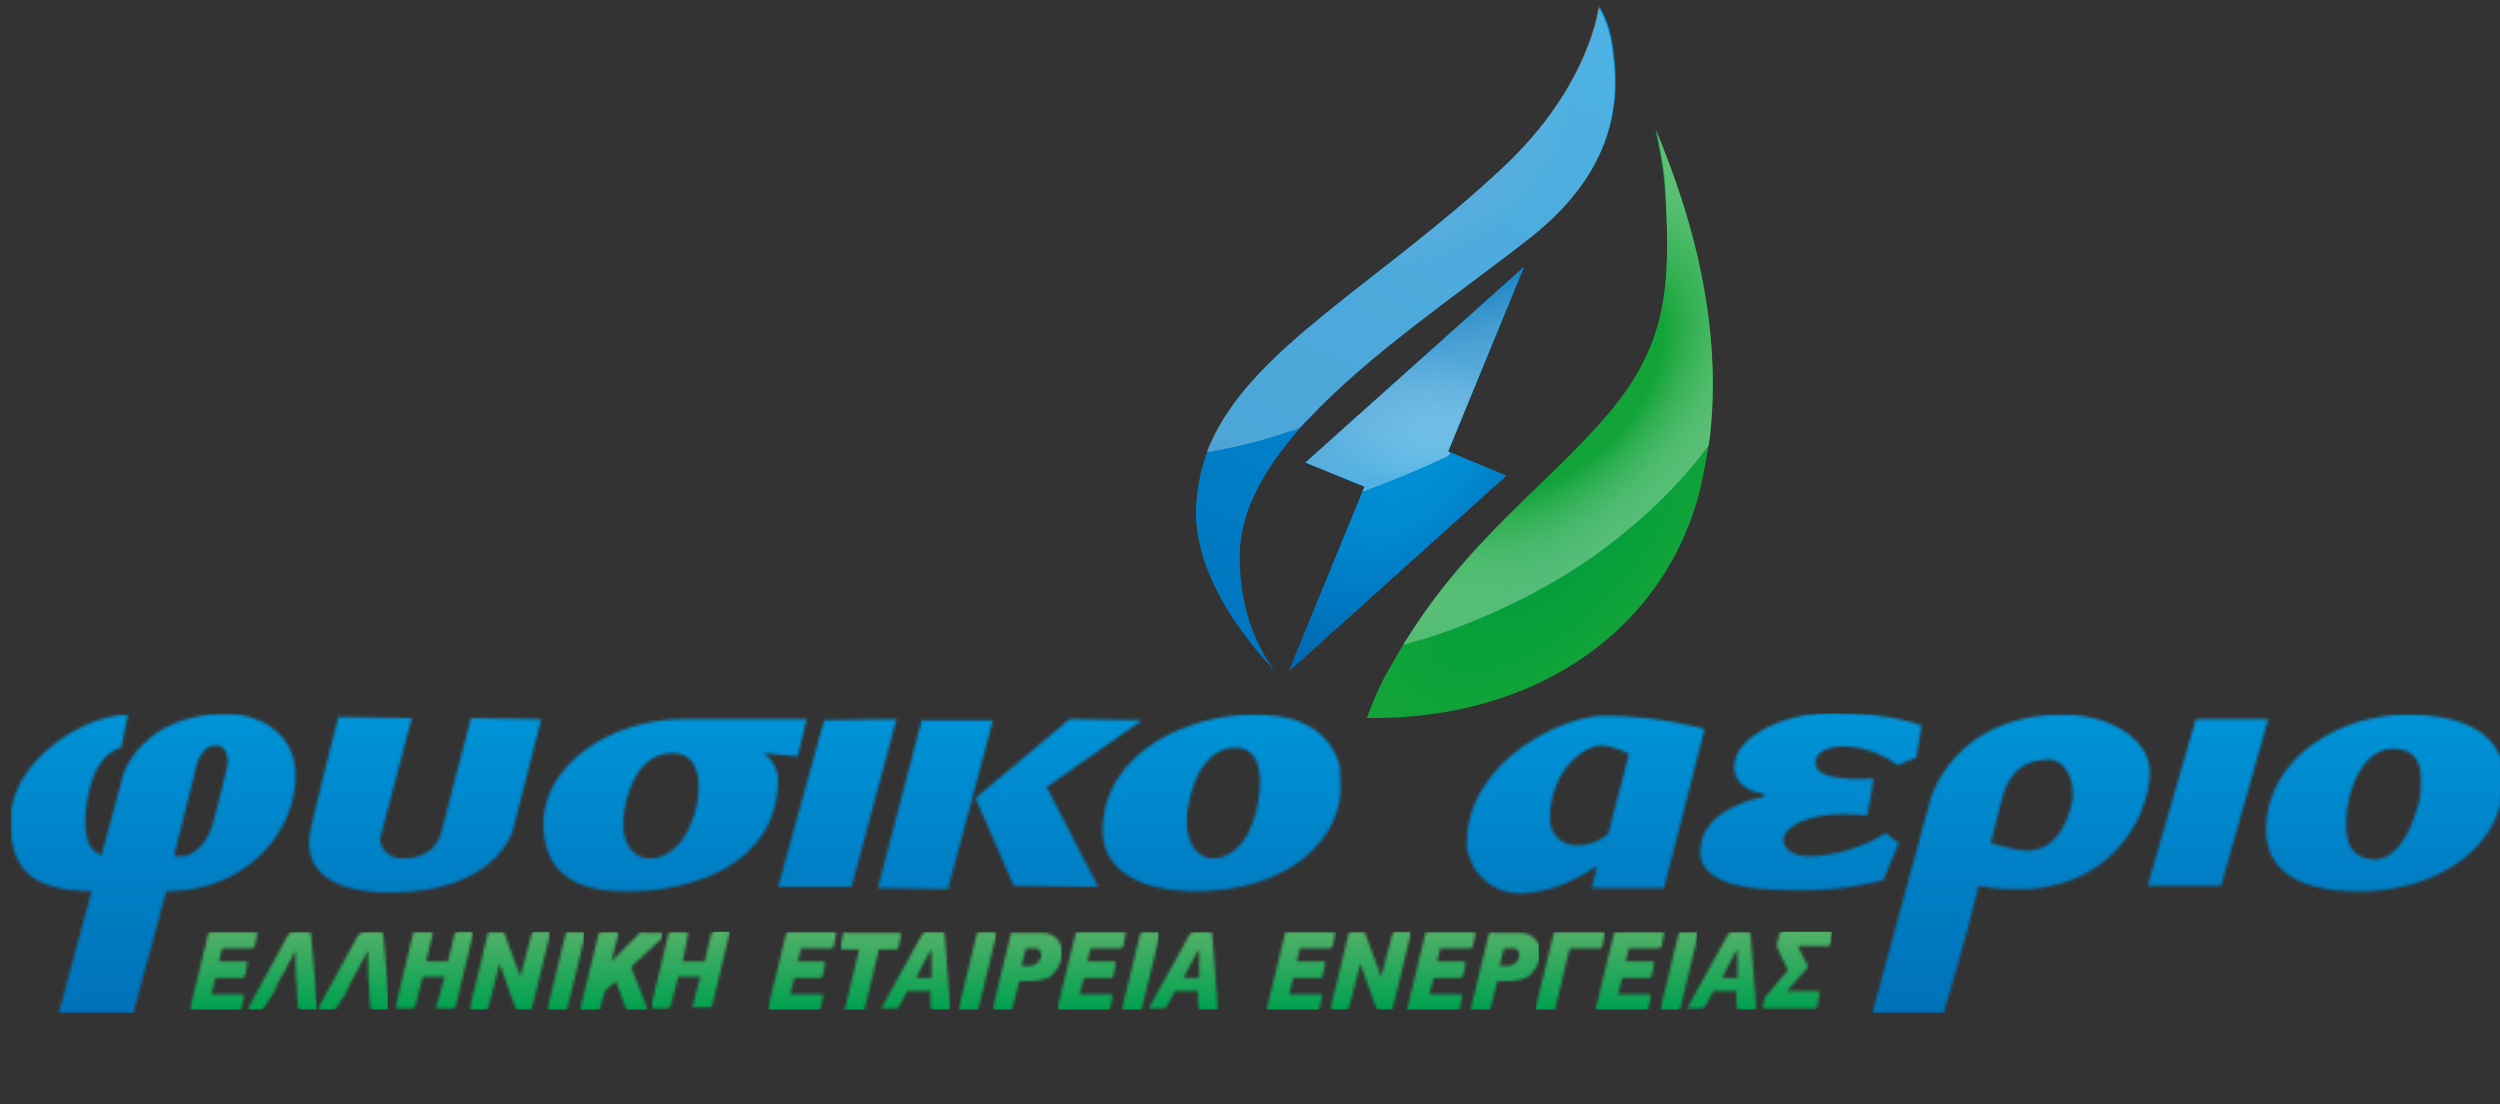
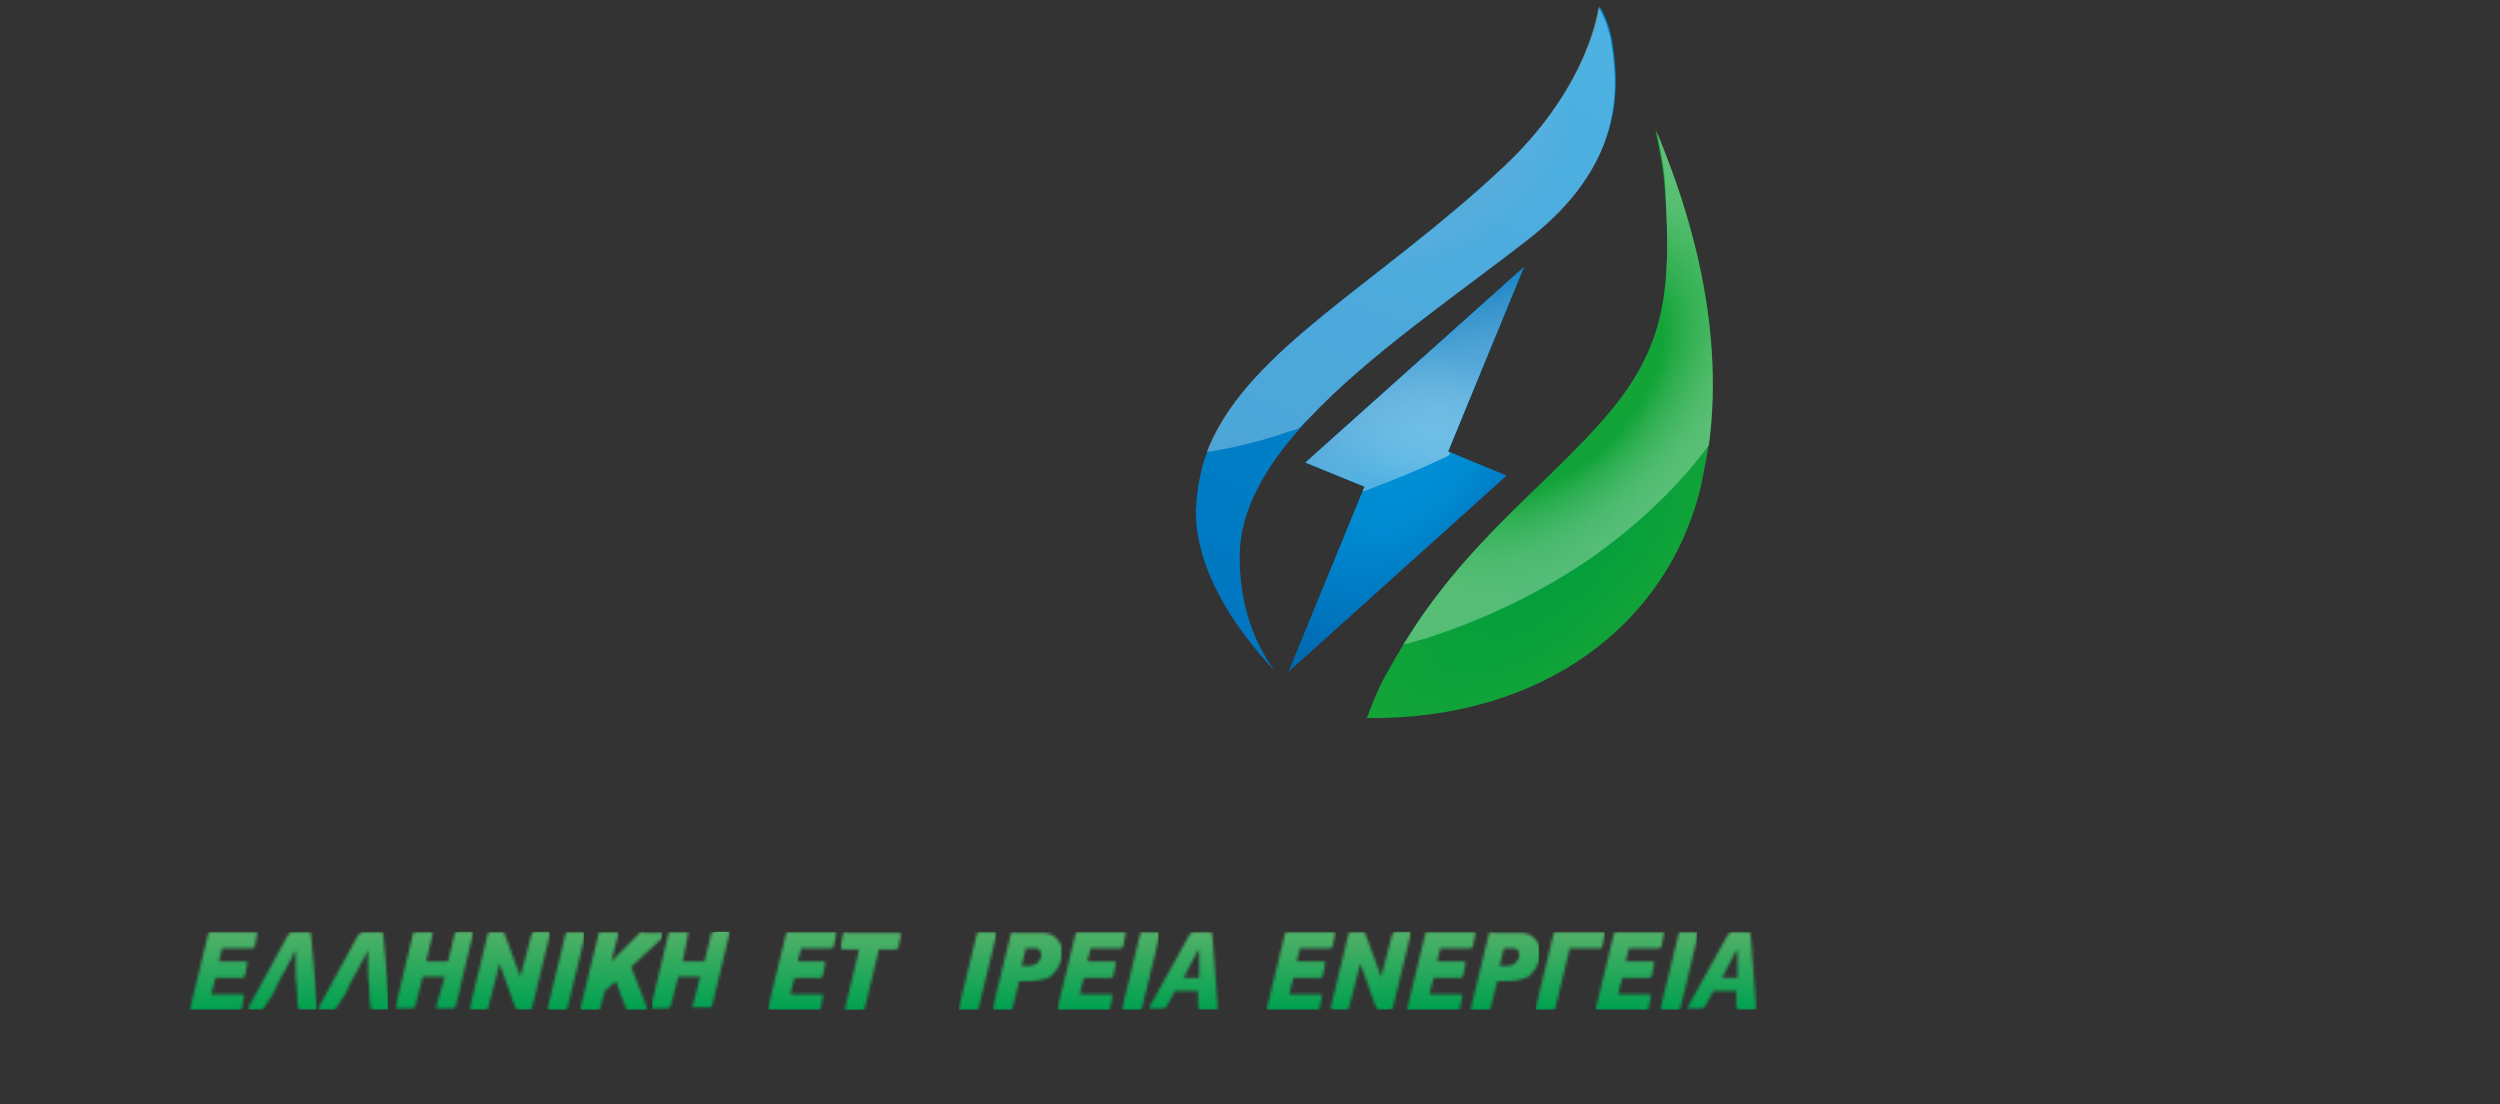
<svg xmlns="http://www.w3.org/2000/svg" width="874" height="386" viewBox="0 0 874 386" fill="none">
  <rect x="0" y="0" width="874" height="386" fill="#333333" stroke="none" />
  <g clip-path="url(#clip0_201_91)">
    <mask id="mask0_201_91" style="mask-type:luminance" maskUnits="userSpaceOnUse" x="66" y="325" width="24" height="29">
      <path d="M73.83 325.773C73.447 325.773 73.063 325.773 73.063 326.157C73.063 326.157 72.68 326.54 72.68 326.923L66.547 352.223C66.547 352.606 66.547 352.607 66.547 352.99C66.547 352.99 66.93 353.373 67.313 353.373H83.413C83.797 353.373 84.18 353.373 84.18 352.99C84.18 352.99 84.563 352.606 84.563 352.223L85.33 348.39C85.33 347.623 85.33 347.623 84.563 347.623H73.83L75.363 341.873H84.563C84.947 341.873 85.33 341.873 85.33 341.49C85.33 341.49 85.713 341.107 85.713 340.723L86.48 336.89C86.48 336.123 86.48 336.123 85.713 336.123H76.513L77.663 331.523H88.013C88.397 331.523 88.78 331.523 88.78 331.14C88.78 331.14 89.163 330.757 89.163 330.373L89.93 326.54C89.93 325.773 89.93 325.773 89.163 325.773H73.83V325.773Z" fill="white" />
    </mask>
    <g mask="url(#mask0_201_91)">
      <path d="M90.697 325.773H66.163V352.99H90.697V325.773Z" fill="url(#paint0_linear_201_91)" />
    </g>
    <mask id="mask1_201_91" style="mask-type:luminance" maskUnits="userSpaceOnUse" x="86" y="325" width="26" height="28">
      <path d="M102.58 325.773C101.813 325.773 101.43 325.773 101.43 326.157C101.047 326.54 101.047 326.54 100.663 326.923C98.363 331.14 96.063 335.357 93.763 339.573C91.463 343.79 89.163 348.007 86.863 352.223C86.863 352.607 86.863 352.607 86.863 352.607C86.863 352.99 86.863 352.99 87.247 352.99H91.08C91.463 352.99 91.847 352.99 91.847 352.607C92.23 352.607 92.23 352.223 92.613 351.84C92.613 351.84 92.997 351.073 93.38 350.69C93.763 349.923 94.147 349.157 94.913 348.39C95.297 347.623 96.063 346.473 96.447 345.323C96.83 344.173 97.597 343.023 97.98 342.257C98.363 341.107 99.13 340.34 99.513 339.573C99.897 338.807 100.28 338.423 100.28 338.04C100.663 336.89 101.43 336.123 101.813 335.357C102.197 334.59 102.58 333.823 102.963 332.673H103.347C103.347 333.44 103.347 334.207 103.347 335.357C103.347 336.123 103.347 337.273 103.347 338.04C103.347 340.34 103.347 342.64 103.73 344.94C103.73 347.24 104.113 349.54 104.113 351.84C104.113 352.223 104.113 352.607 104.497 352.607C104.497 352.607 104.88 352.99 105.263 352.99H110.247C110.63 352.99 111.013 352.99 111.013 352.607V352.223C110.63 348.007 110.247 343.79 109.863 339.573C109.48 335.357 109.097 331.14 108.713 326.923C108.713 326.54 108.713 326.157 108.33 326.157C108.33 325.773 107.947 325.773 107.18 325.773H102.58Z" fill="white" />
    </mask>
    <g mask="url(#mask1_201_91)">
      <path d="M110.63 325.773H86.097V352.99H110.63V325.773Z" fill="url(#paint1_linear_201_91)" />
    </g>
    <mask id="mask2_201_91" style="mask-type:luminance" maskUnits="userSpaceOnUse" x="111" y="325" width="26" height="28">
      <path d="M127.497 325.773C126.73 325.773 126.347 325.773 126.347 326.157C125.963 326.54 125.58 326.54 125.197 326.923C122.897 331.14 120.597 335.357 118.297 339.573C115.997 343.79 113.697 348.007 111.397 352.223C111.397 352.607 111.397 352.607 111.397 352.607C111.397 352.99 111.397 352.99 111.78 352.99H116.38C116.763 352.99 117.147 352.99 117.147 352.607C117.53 352.607 117.53 352.223 117.913 351.84C117.913 351.84 118.297 351.073 118.68 350.69C119.063 349.923 119.447 349.157 120.213 348.39C120.597 347.623 121.363 346.473 121.747 345.323C122.13 344.173 122.897 343.023 123.28 342.257C123.663 341.107 124.43 340.34 124.813 339.573C125.197 338.807 125.58 338.423 125.58 338.04C125.963 336.89 126.73 336.123 127.113 335.357C127.497 334.59 127.88 333.823 128.263 332.673H128.647C128.647 333.44 128.647 334.207 128.647 335.357C128.647 336.123 128.647 337.273 128.647 338.04C128.647 340.34 128.647 342.64 129.03 344.94C129.03 347.24 129.413 349.54 129.413 351.84C129.413 352.223 129.413 352.607 129.797 352.607C129.797 352.607 130.18 352.99 130.563 352.99H135.547C135.93 352.99 136.313 352.99 136.313 352.607V352.223C135.93 348.007 135.547 343.79 135.163 339.573C134.78 335.357 134.397 331.14 134.013 326.923C134.013 326.54 134.013 326.157 133.63 326.157C133.63 325.773 133.247 325.773 132.48 325.773H127.497Z" fill="white" />
    </mask>
    <g mask="url(#mask2_201_91)">
      <path d="M135.547 325.773H111.013V352.99H135.547V325.773Z" fill="url(#paint2_linear_201_91)" />
    </g>
    <mask id="mask3_201_91" style="mask-type:luminance" maskUnits="userSpaceOnUse" x="138" y="325" width="28" height="28">
      <path d="M160.08 325.773C159.313 325.773 158.93 326.157 158.93 326.54L156.63 336.123H148.963L151.263 326.54C151.263 326.157 151.263 326.157 151.263 326.157C151.263 326.157 150.88 325.773 150.497 325.773H145.513C144.747 325.773 144.363 326.157 144.363 326.54L138.23 352.223C138.23 352.607 138.23 352.607 138.23 352.607C138.23 352.607 138.613 352.607 138.997 352.607H143.98C144.363 352.607 144.747 352.607 144.747 352.223C144.747 351.84 145.13 351.84 145.13 351.84L147.813 341.49H155.48L152.413 352.223C152.413 352.607 152.413 352.607 152.413 352.607C152.413 352.607 152.797 352.607 153.18 352.607H158.163C158.547 352.607 158.93 352.607 158.93 352.223L159.313 351.84L165.447 326.157C165.447 325.773 165.447 325.773 165.447 325.773C165.447 325.773 165.063 325.39 164.68 325.39H160.08V325.773Z" fill="white" />
    </mask>
    <g mask="url(#mask3_201_91)">
      <path d="M165.447 325.773H138.23V352.99H165.447V325.773Z" fill="url(#paint3_linear_201_91)" />
    </g>
    <mask id="mask4_201_91" style="mask-type:luminance" maskUnits="userSpaceOnUse" x="164" y="325" width="29" height="28">
      <path d="M186.913 325.773C186.53 325.773 186.147 325.773 186.147 326.157C186.147 326.54 185.763 326.54 185.763 326.923C184.997 329.223 184.613 331.907 183.847 334.207C183.08 336.507 182.697 339.19 181.93 341.49L176.563 326.923C176.563 326.54 176.18 326.157 176.18 326.157C176.18 325.773 175.797 325.773 175.03 325.773H171.58C171.197 325.773 170.813 325.773 170.813 326.157C170.813 326.157 170.43 326.54 170.43 326.923L164.297 352.223C164.297 352.607 164.68 352.99 165.063 352.99H169.663C170.047 352.99 170.43 352.99 170.43 352.607C170.43 352.607 170.813 352.223 170.813 351.84L174.647 336.89L176.563 342.257L180.013 351.84C180.013 352.223 180.397 352.223 180.397 352.607C180.78 352.607 180.78 352.99 181.547 352.99H184.997C185.38 352.99 185.763 352.99 185.763 352.607C185.763 352.607 186.147 352.223 186.147 351.84C187.297 347.623 188.063 343.407 189.213 339.19C190.363 334.973 191.13 330.757 192.28 326.54C192.28 326.54 192.28 326.54 192.28 326.157C192.28 325.773 191.897 325.39 191.513 325.39H186.913V325.773Z" fill="white" />
    </mask>
    <g mask="url(#mask4_201_91)">
      <path d="M192.28 325.773H163.913V352.99H192.28V325.773Z" fill="url(#paint4_linear_201_91)" />
    </g>
    <mask id="mask5_201_91" style="mask-type:luminance" maskUnits="userSpaceOnUse" x="191" y="325" width="14" height="29">
      <path d="M198.797 325.773C198.413 325.773 198.03 325.773 198.03 326.157C198.03 326.157 197.647 326.54 197.647 326.923L191.513 352.223C191.513 352.606 191.513 352.607 191.513 352.99C191.513 352.99 191.897 353.373 192.28 353.373H197.263C197.647 353.373 198.03 353.373 198.03 352.99C198.03 352.607 198.413 352.606 198.413 352.223L204.547 326.923C204.547 326.54 204.547 326.54 204.547 326.157C204.547 325.773 204.163 325.773 203.78 325.773H198.797Z" fill="white" />
    </mask>
    <g mask="url(#mask5_201_91)">
      <path d="M204.163 325.773H191.13V352.99H204.163V325.773Z" fill="url(#paint5_linear_201_91)" />
    </g>
    <mask id="mask6_201_91" style="mask-type:luminance" maskUnits="userSpaceOnUse" x="203" y="325" width="30" height="29">
      <path d="M224.863 325.773C224.48 325.773 224.097 325.773 223.713 326.157C223.33 326.157 223.33 326.54 222.947 326.923L217.197 332.673L213.747 336.123L216.047 326.923C216.047 326.54 216.047 326.54 216.047 326.157C216.047 325.773 215.663 325.773 215.28 325.773H210.297C209.913 325.773 209.53 325.773 209.53 326.157C209.53 326.157 209.147 326.54 209.147 326.923L203.013 352.223C203.013 352.606 203.013 352.607 203.013 352.99C203.013 352.99 203.397 353.373 203.78 353.373H208.763C209.147 353.373 209.53 353.373 209.53 352.99C209.53 352.607 209.913 352.606 209.913 352.223L211.447 346.473L215.28 343.023L218.73 352.223C218.73 352.606 219.113 352.607 219.113 352.99C219.497 353.373 219.497 353.373 220.263 353.373H225.247C225.63 353.373 225.63 353.373 226.013 352.99C226.013 352.99 226.397 352.607 226.013 351.84L220.647 338.04L232.147 327.307C232.53 326.923 232.53 326.54 232.53 326.54C232.53 326.157 232.147 326.157 231.763 326.157H224.863V325.773Z" fill="white" />
    </mask>
    <g mask="url(#mask6_201_91)">
      <path d="M231.38 325.773H202.63V352.99H231.38V325.773Z" fill="url(#paint6_linear_201_91)" />
    </g>
    <mask id="mask7_201_91" style="mask-type:luminance" maskUnits="userSpaceOnUse" x="227" y="325" width="29" height="28">
      <path d="M249.78 325.773C249.013 325.773 248.63 326.157 248.63 326.54L246.33 336.123H238.663L240.58 326.54C240.58 326.157 240.58 326.157 240.58 326.157C240.58 326.157 240.197 325.773 239.813 325.773H234.83C234.063 325.773 233.68 326.157 233.68 326.54L227.547 352.223C227.547 352.607 227.547 352.607 227.547 352.607C227.547 352.607 227.93 352.607 228.313 352.607H233.297C233.68 352.607 234.063 352.607 234.063 352.223C234.063 351.84 234.447 351.84 234.447 351.84L237.13 341.49H244.797L242.113 351.84C242.113 352.223 242.113 352.223 242.113 352.223C242.113 352.223 242.497 352.223 242.88 352.223H247.863C248.247 352.223 248.63 352.223 248.63 351.84L249.013 351.457L255.147 325.773C255.147 325.39 255.147 325.39 255.147 325.39C255.147 325.39 254.763 325.007 254.38 325.007H249.78V325.773Z" fill="white" />
    </mask>
    <g mask="url(#mask7_201_91)">
      <path d="M255.147 325.773H227.93V352.99H255.147V325.773Z" fill="url(#paint7_linear_201_91)" />
    </g>
    <mask id="mask8_201_91" style="mask-type:luminance" maskUnits="userSpaceOnUse" x="268" y="325" width="25" height="29">
      <path d="M275.847 325.773C275.463 325.773 275.08 325.773 275.08 326.157C275.08 326.157 274.697 326.54 274.697 326.923L268.563 352.223C268.563 352.606 268.563 352.607 268.563 352.99C268.563 352.99 268.947 353.373 269.33 353.373H285.813C286.197 353.373 286.58 353.373 286.58 352.99C286.58 352.99 286.963 352.606 286.963 352.223L287.73 348.39C287.73 347.623 287.73 347.623 286.963 347.623H276.23L277.763 341.873H286.58C286.963 341.873 287.347 341.873 287.347 341.49C287.347 341.49 287.73 341.107 287.73 340.723L288.497 336.89C288.497 336.123 288.497 336.123 287.73 336.123H278.913L280.063 331.523H290.413C290.797 331.523 291.18 331.523 291.18 331.14C291.18 331.14 291.563 330.757 291.563 330.373L292.33 326.54C292.33 325.773 292.33 325.773 291.563 325.773H275.847V325.773Z" fill="white" />
    </mask>
    <g mask="url(#mask8_201_91)">
      <path d="M293.097 325.773H268.563V352.99H293.097V325.773Z" fill="url(#paint8_linear_201_91)" />
    </g>
    <mask id="mask9_201_91" style="mask-type:luminance" maskUnits="userSpaceOnUse" x="293" y="325" width="22" height="29">
      <path d="M295.78 325.773C295.397 325.773 295.013 325.773 295.013 326.157C295.013 326.157 294.63 326.54 294.63 326.923L293.863 330.757C293.863 331.14 293.863 331.14 293.863 331.523C293.863 331.523 294.247 331.907 294.63 331.907H300.38L295.397 352.607C295.397 352.99 295.397 352.99 295.397 353.373C295.397 353.757 295.78 353.757 296.163 353.757H301.147C301.53 353.757 301.913 353.757 301.913 353.373C301.913 352.99 302.297 352.99 302.297 352.607L307.28 331.907H313.03C313.413 331.907 313.797 331.907 313.797 331.523C313.797 331.523 314.18 331.14 314.18 330.757L314.947 326.923C314.947 326.157 314.947 326.157 314.18 326.157H295.78V325.773Z" fill="white" />
    </mask>
    <g mask="url(#mask9_201_91)">
      <path d="M315.33 325.773H293.863V352.99H315.33V325.773Z" fill="url(#paint9_linear_201_91)" />
    </g>
    <mask id="mask10_201_91" style="mask-type:luminance" maskUnits="userSpaceOnUse" x="308" y="325" width="25" height="28">
      <path d="M322.613 337.273L325.297 332.29H325.68V337.273V341.873H320.313L322.613 337.273ZM324.147 325.773C323.763 325.773 323.38 325.773 322.997 326.157C322.613 326.54 322.613 326.54 322.23 326.923L308.43 351.84C308.047 352.223 308.047 352.607 308.047 352.607H308.43H313.03C313.413 352.607 313.797 352.607 313.797 352.223C314.18 352.223 314.18 351.84 314.563 351.457L317.247 346.473H325.297V351.457C325.297 351.84 325.297 352.223 325.68 352.607C325.68 352.99 326.063 352.99 326.447 352.99H331.43C331.813 352.99 331.813 352.99 332.197 352.607C332.197 352.607 332.197 352.223 332.197 351.84L330.28 326.923C330.28 326.54 330.28 326.157 329.897 326.157C329.897 325.773 329.513 325.773 328.747 325.773H324.147Z" fill="white" />
    </mask>
    <g mask="url(#mask10_201_91)">
-       <path d="M332.197 325.773H307.663V352.99H332.197V325.773Z" fill="url(#paint10_linear_201_91)" />
-     </g>
+       </g>
    <mask id="mask11_201_91" style="mask-type:luminance" maskUnits="userSpaceOnUse" x="335" y="325" width="14" height="29">
      <path d="M342.547 325.773C342.163 325.773 341.78 325.773 341.78 326.157C341.78 326.157 341.397 326.54 341.397 326.923L335.263 352.223C335.263 352.606 335.263 352.607 335.263 352.99C335.263 352.99 335.647 353.373 336.03 353.373H341.013C341.397 353.373 341.78 353.373 341.78 352.99C341.78 352.607 342.163 352.606 342.163 352.223L348.297 326.923C348.297 326.54 348.297 326.54 348.297 326.157C348.297 325.773 347.913 325.773 347.53 325.773H342.547Z" fill="white" />
    </mask>
    <g mask="url(#mask11_201_91)">
      <path d="M348.297 325.773H335.263V352.99H348.297V325.773Z" fill="url(#paint11_linear_201_91)" />
    </g>
    <mask id="mask12_201_91" style="mask-type:luminance" maskUnits="userSpaceOnUse" x="347" y="325" width="25" height="29">
      <path d="M358.647 331.523H361.33C362.097 331.523 362.863 331.523 363.247 331.907C363.63 332.29 364.013 333.057 364.013 333.823C364.013 334.59 364.013 334.973 363.63 335.357C363.247 335.74 363.247 336.123 362.863 336.507C362.48 336.89 362.097 336.89 361.713 337.273C361.33 337.273 360.563 337.657 360.18 337.657H357.113L358.647 331.523ZM353.663 326.157C353.663 326.157 353.28 326.54 353.28 326.923L347.147 352.223C347.147 352.607 347.147 352.607 347.147 352.99C347.147 352.99 347.53 353.373 347.913 353.373H352.897C353.28 353.373 353.663 353.373 353.663 352.99C353.663 352.607 354.047 352.607 354.047 352.223L356.347 343.023H360.18C362.097 343.023 363.63 342.64 365.163 342.257C366.697 341.873 367.847 341.107 368.613 339.957C369.38 339.19 370.147 338.04 370.53 336.89C370.913 335.74 371.297 334.59 371.297 333.44C371.297 332.29 371.297 331.14 370.913 330.373C370.53 329.607 370.147 328.84 369.38 328.073C368.613 327.307 367.847 326.923 367.08 326.54C365.93 326.157 365.163 326.157 364.013 326.157H354.813C354.047 325.773 353.663 325.773 353.663 326.157Z" fill="white" />
    </mask>
    <g mask="url(#mask12_201_91)">
      <path d="M371.297 325.775H347.147V352.992H371.297V325.775Z" fill="url(#paint12_linear_201_91)" />
    </g>
    <mask id="mask13_201_91" style="mask-type:luminance" maskUnits="userSpaceOnUse" x="369" y="325" width="25" height="29">
      <path d="M377.047 325.773C376.663 325.773 376.28 325.773 376.28 326.157C376.28 326.157 375.897 326.54 375.897 326.923L369.763 352.223C369.763 352.606 369.763 352.607 369.763 352.99C369.763 352.99 370.147 353.373 370.53 353.373H387.013C387.397 353.373 387.78 353.373 387.78 352.99C387.78 352.99 388.163 352.606 388.163 352.223L388.93 348.39C388.93 347.623 388.93 347.623 388.163 347.623H377.43L378.963 341.873H388.163C388.547 341.873 388.93 341.873 388.93 341.49C388.93 341.49 389.313 341.107 389.313 340.723L390.08 336.89C390.08 336.123 390.08 336.123 389.313 336.123H380.113L381.263 331.523H391.613C391.997 331.523 392.38 331.523 392.38 331.14C392.38 331.14 392.763 330.757 392.763 330.373L393.53 326.54C393.53 325.773 393.53 325.773 392.763 325.773H377.047V325.773Z" fill="white" />
    </mask>
    <g mask="url(#mask13_201_91)">
      <path d="M394.297 325.773H369.763V352.99H394.297V325.773Z" fill="url(#paint13_linear_201_91)" />
    </g>
    <mask id="mask14_201_91" style="mask-type:luminance" maskUnits="userSpaceOnUse" x="392" y="325" width="14" height="29">
      <path d="M399.663 325.773C399.28 325.773 398.897 325.773 398.897 326.157C398.897 326.157 398.513 326.54 398.513 326.923L392.38 352.223C392.38 352.606 392.38 352.607 392.38 352.99C392.38 352.99 392.763 353.373 393.147 353.373H398.13C398.513 353.373 398.897 353.373 398.897 352.99C398.897 352.607 399.28 352.606 399.28 352.223L405.413 326.923C405.413 326.54 405.413 326.54 405.413 326.157C405.413 325.773 405.03 325.773 404.647 325.773H399.663Z" fill="white" />
    </mask>
    <g mask="url(#mask14_201_91)">
      <path d="M405.03 325.773H391.997V352.99H405.03V325.773Z" fill="url(#paint14_linear_201_91)" />
    </g>
    <mask id="mask15_201_91" style="mask-type:luminance" maskUnits="userSpaceOnUse" x="401" y="325" width="25" height="28">
      <path d="M416.147 337.273L418.83 332.29H419.213V337.273V341.873H413.847L416.147 337.273ZM417.68 325.773C417.297 325.773 416.913 325.773 416.53 326.157C416.147 326.54 416.147 326.54 415.763 326.923L401.963 351.84C401.58 352.223 401.58 352.607 401.58 352.607H401.963H406.563C406.947 352.607 407.33 352.607 407.33 352.223C407.713 352.223 407.713 351.84 408.097 351.457L410.78 346.473H418.83V351.457C418.83 351.84 418.83 352.223 419.213 352.607C419.213 352.99 419.597 352.99 419.98 352.99H424.963C425.347 352.99 425.347 352.99 425.73 352.607C425.73 352.607 425.73 352.223 425.73 351.84L423.813 326.923C423.813 326.54 423.813 326.157 423.43 326.157C423.43 325.773 423.047 325.773 422.28 325.773H417.68Z" fill="white" />
    </mask>
    <g mask="url(#mask15_201_91)">
      <path d="M426.113 325.773H401.58V352.99H426.113V325.773Z" fill="url(#paint15_linear_201_91)" />
    </g>
    <mask id="mask16_201_91" style="mask-type:luminance" maskUnits="userSpaceOnUse" x="442" y="325" width="25" height="29">
      <path d="M450.264 325.773C449.88 325.773 449.497 325.773 449.497 326.157C449.497 326.157 449.114 326.54 449.114 326.923L442.98 352.223C442.98 352.606 442.98 352.607 442.98 352.99C442.98 352.99 443.364 353.373 443.747 353.373H460.23C460.614 353.373 460.997 353.373 460.997 352.99C460.997 352.99 461.38 352.606 461.38 352.223L462.147 348.39C462.147 347.623 462.147 347.623 461.38 347.623H450.647L452.18 341.873H461.38C461.764 341.873 462.147 341.873 462.147 341.49C462.147 341.49 462.53 341.107 462.53 340.723L463.297 336.89C463.297 336.123 463.297 336.123 462.53 336.123H453.33L454.48 331.523H464.83C465.214 331.523 465.597 331.523 465.597 331.14C465.597 331.14 465.98 330.757 465.98 330.373L466.747 326.54C466.747 325.773 466.747 325.773 465.98 325.773H450.264V325.773Z" fill="white" />
    </mask>
    <g mask="url(#mask16_201_91)">
      <path d="M467.13 325.773H442.597V352.99H467.13V325.773Z" fill="url(#paint16_linear_201_91)" />
    </g>
    <mask id="mask17_201_91" style="mask-type:luminance" maskUnits="userSpaceOnUse" x="465" y="325" width="29" height="28">
      <path d="M487.83 325.773C487.447 325.773 487.063 325.773 487.063 326.157C487.063 326.54 486.68 326.54 486.68 326.923C485.913 329.223 485.53 331.907 484.763 334.207C483.997 336.507 483.613 339.19 482.847 341.49L477.48 326.923C477.48 326.54 477.097 326.157 477.097 326.157C477.097 325.773 476.713 325.773 475.947 325.773H472.497C472.113 325.773 471.73 325.773 471.73 326.157C471.73 326.157 471.347 326.54 471.347 326.923L465.213 352.223C465.213 352.607 465.597 352.99 465.98 352.99H470.58C470.963 352.99 471.347 352.99 471.347 352.607C471.347 352.607 471.73 352.223 471.73 351.84L475.563 336.89L477.48 342.257L480.93 351.84C480.93 352.223 481.313 352.223 481.313 352.607C481.697 352.607 481.697 352.99 482.463 352.99H485.913C486.297 352.99 486.68 352.99 486.68 352.607C486.68 352.607 487.063 352.223 487.063 351.84C488.213 347.623 488.98 343.407 490.13 339.19C491.28 334.973 492.047 330.757 493.197 326.54C493.197 326.54 493.197 326.54 493.197 326.157C493.197 325.773 492.813 325.39 492.43 325.39H487.83V325.773Z" fill="white" />
    </mask>
    <g mask="url(#mask17_201_91)">
      <path d="M493.197 325.773H464.83V352.99H493.197V325.773Z" fill="url(#paint17_linear_201_91)" />
    </g>
    <mask id="mask18_201_91" style="mask-type:luminance" maskUnits="userSpaceOnUse" x="492" y="325" width="24" height="29">
      <path d="M499.33 325.773C498.947 325.773 498.563 325.773 498.563 326.157C498.563 326.157 498.18 326.54 498.18 326.923L492.047 352.223C492.047 352.606 492.047 352.607 492.047 352.99C492.047 352.99 492.43 353.373 492.813 353.373H509.297C509.68 353.373 510.063 353.373 510.063 352.99C510.063 352.99 510.447 352.606 510.447 352.223L511.213 348.39C511.213 347.623 511.213 347.623 510.447 347.623H499.713L501.247 341.873H510.447C510.83 341.873 511.213 341.873 511.213 341.49C511.213 341.49 511.597 341.107 511.597 340.723L512.363 336.89C512.363 336.123 512.363 336.123 511.597 336.123H502.397L503.547 331.523H513.897C514.28 331.523 514.663 331.523 514.663 331.14C514.663 331.14 515.047 330.757 515.047 330.373L515.813 326.54C515.813 325.773 515.813 325.773 515.047 325.773H499.33Z" fill="white" />
    </mask>
    <g mask="url(#mask18_201_91)">
      <path d="M516.197 325.773H491.663V352.99H516.197V325.773Z" fill="url(#paint18_linear_201_91)" />
    </g>
    <mask id="mask19_201_91" style="mask-type:luminance" maskUnits="userSpaceOnUse" x="514" y="325" width="25" height="29">
      <path d="M525.78 331.523H528.463C529.23 331.523 529.997 331.523 530.38 331.907C530.763 332.29 531.147 333.057 531.147 333.823C531.147 334.59 531.147 334.973 530.763 335.357C530.38 335.74 530.38 336.123 529.997 336.507C529.613 336.89 529.23 336.89 528.847 337.273C528.463 337.273 527.697 337.657 527.313 337.657H524.247L525.78 331.523ZM520.797 326.157C520.797 326.157 520.413 326.54 520.413 326.923L514.28 352.223C514.28 352.607 514.28 352.607 514.28 352.99C514.28 352.99 514.663 353.373 515.047 353.373H520.03C520.413 353.373 520.797 353.373 520.797 352.99C520.797 352.607 521.18 352.607 521.18 352.223L523.48 343.023H527.313C529.23 343.023 530.763 342.64 532.297 342.257C533.83 341.873 534.98 341.107 535.747 339.957C536.513 339.19 537.28 338.04 537.663 336.89C538.047 335.74 538.43 334.59 538.43 333.44C538.43 332.29 538.43 331.14 538.047 330.373C537.663 329.607 537.28 328.84 536.513 328.073C535.747 327.307 534.98 326.923 534.213 326.54C533.063 326.157 532.297 326.157 531.147 326.157H521.947C521.18 325.773 520.797 325.773 520.797 326.157Z" fill="white" />
    </mask>
    <g mask="url(#mask19_201_91)">
      <path d="M538.047 325.773H513.897V352.99H538.047V325.773Z" fill="url(#paint19_linear_201_91)" />
    </g>
    <mask id="mask20_201_91" style="mask-type:luminance" maskUnits="userSpaceOnUse" x="536" y="325" width="26" height="29">
      <path d="M544.18 325.773C543.796 325.773 543.413 325.773 543.413 326.157C543.413 326.157 543.03 326.54 543.03 326.923L536.896 352.223C536.896 352.606 536.896 352.607 536.896 352.99C536.896 352.99 537.28 353.373 537.663 353.373H542.646C543.03 353.373 543.413 353.373 543.413 352.99C543.413 352.607 543.796 352.606 543.796 352.223L548.78 331.523H559.13C559.513 331.523 559.896 331.523 559.896 331.14C559.896 331.14 560.28 330.757 560.28 330.373L561.046 326.54C561.046 325.773 561.046 325.773 560.28 325.773H544.18V325.773Z" fill="white" />
    </mask>
    <g mask="url(#mask20_201_91)">
      <path d="M561.046 325.773H536.896V352.99H561.046V325.773Z" fill="url(#paint20_linear_201_91)" />
    </g>
    <mask id="mask21_201_91" style="mask-type:luminance" maskUnits="userSpaceOnUse" x="557" y="325" width="25" height="29">
      <path d="M565.263 325.773C564.88 325.773 564.497 325.773 564.497 326.157C564.497 326.157 564.113 326.54 564.113 326.923L557.98 352.223C557.98 352.606 557.98 352.607 557.98 352.99C557.98 352.99 558.363 353.373 558.747 353.373H575.23C575.613 353.373 575.997 353.373 575.997 352.99C575.997 352.99 576.38 352.606 576.38 352.223L577.147 348.39C577.147 347.623 577.147 347.623 576.38 347.623H565.647L567.18 341.873H576.38C576.763 341.873 577.147 341.873 577.147 341.49C577.147 341.49 577.53 341.107 577.53 340.723L578.297 336.89C578.297 336.123 578.297 336.123 577.53 336.123H568.33L569.48 331.523H579.83C580.213 331.523 580.597 331.523 580.597 331.14C580.597 331.14 580.98 330.757 580.98 330.373L581.747 326.54C581.747 325.773 581.747 325.773 580.98 325.773H565.263V325.773Z" fill="white" />
    </mask>
    <g mask="url(#mask21_201_91)">
      <path d="M582.13 325.773H557.597V352.99H582.13V325.773Z" fill="url(#paint21_linear_201_91)" />
    </g>
    <mask id="mask22_201_91" style="mask-type:luminance" maskUnits="userSpaceOnUse" x="580" y="325" width="14" height="29">
      <path d="M587.88 325.773C587.496 325.773 587.113 325.773 587.113 326.157C587.113 326.157 586.73 326.54 586.73 326.923L580.596 352.223C580.596 352.606 580.596 352.607 580.596 352.99C580.596 352.99 580.98 353.373 581.363 353.373H586.346C586.73 353.373 587.113 353.373 587.113 352.99C587.113 352.607 587.496 352.606 587.496 352.223L593.63 326.923C593.63 326.54 593.63 326.54 593.63 326.157C593.63 325.773 593.246 325.773 592.863 325.773H587.88Z" fill="white" />
    </mask>
    <g mask="url(#mask22_201_91)">
      <path d="M593.247 325.773H580.213V352.99H593.247V325.773Z" fill="url(#paint22_linear_201_91)" />
    </g>
    <mask id="mask23_201_91" style="mask-type:luminance" maskUnits="userSpaceOnUse" x="589" y="325" width="25" height="28">
      <path d="M604.363 337.273L607.047 332.29H607.43V337.273V341.873H602.063L604.363 337.273ZM605.897 325.773C605.513 325.773 605.13 325.773 604.747 326.157C604.363 326.54 604.363 326.54 603.98 326.923L590.18 351.84C589.797 352.223 589.797 352.607 589.797 352.607H590.18H594.78C595.163 352.607 595.547 352.607 595.547 352.223C595.93 352.223 595.93 351.84 596.313 351.457L598.997 346.473H607.047V351.457C607.047 351.84 607.047 352.223 607.43 352.607C607.43 352.99 607.813 352.99 608.197 352.99H613.18C613.563 352.99 613.563 352.99 613.947 352.607C613.947 352.607 613.947 352.223 613.947 351.84L612.03 326.923C612.03 326.54 612.03 326.157 611.647 326.157C611.647 325.773 611.263 325.773 610.497 325.773H605.897Z" fill="white" />
    </mask>
    <g mask="url(#mask23_201_91)">
      <path d="M614.33 325.773H589.797V352.99H614.33V325.773Z" fill="url(#paint23_linear_201_91)" />
    </g>
    <mask id="mask24_201_91" style="mask-type:luminance" maskUnits="userSpaceOnUse" x="616" y="324" width="25" height="29">
      <path d="M623.147 325.773C622.763 325.773 622.763 325.773 622.38 326.157C621.997 326.54 621.997 326.54 621.997 326.923L621.23 329.607C621.23 329.99 621.23 330.373 621.23 330.757C621.23 331.14 621.23 331.523 621.613 331.907L625.063 339.19L618.547 346.857C618.163 347.24 617.78 348.007 617.397 348.007C617.013 348.39 617.013 348.773 617.013 349.157L616.247 351.84C616.247 352.223 616.247 352.607 617.013 352.607H634.263C634.647 352.607 635.03 352.607 635.03 352.223C635.03 352.223 635.413 351.84 635.413 351.457L636.18 347.623C636.18 347.24 636.18 347.24 636.18 346.857C636.18 346.857 635.797 346.473 635.413 346.473H624.68L631.197 339.19C631.197 338.807 631.58 338.807 631.58 338.807C631.58 338.807 631.58 338.423 631.963 338.423C631.963 338.04 631.963 338.04 631.963 337.657C631.963 337.273 631.58 337.273 631.58 336.89L628.513 330.757H638.863C639.247 330.757 639.63 330.757 639.63 330.373C639.63 330.373 640.013 329.99 640.013 329.607L640.78 325.773C640.78 325.39 640.78 325.39 640.78 325.007C640.78 325.007 640.397 324.623 640.013 324.623H623.147V325.773Z" fill="white" />
    </mask>
    <g mask="url(#mask24_201_91)">
-       <path d="M640.397 325.773H615.863V352.99H640.397V325.773Z" fill="url(#paint24_linear_201_91)" />
+       <path d="M640.397 325.773H615.863H640.397V325.773Z" fill="url(#paint24_linear_201_91)" />
    </g>
    <mask id="mask25_201_91" style="mask-type:luminance" maskUnits="userSpaceOnUse" x="3" y="249" width="873" height="106">
-       <path d="M288.113 251.79L272.013 310.057H297.697L313.413 251.407L288.113 251.79ZM767.663 251.407L750.797 309.673H776.48L792.963 251.407H767.663ZM227.163 300.09C219.88 300.09 215.663 292.04 219.113 279.39C222.563 266.357 229.463 263.29 235.213 263.29C241.347 263.29 245.947 268.273 243.647 281.307C240.963 293.573 234.447 300.09 227.163 300.09ZM189.98 287.823C189.98 305.073 201.097 311.59 218.347 311.59C241.73 311.973 271.63 302.39 272.013 272.873C272.013 265.973 266.647 263.29 266.647 263.29L278.913 264.44L281.98 251.407C281.98 251.407 258.98 251.407 239.047 251.407H238.663C212.98 251.407 189.98 267.89 189.98 287.823ZM322.23 251.79L306.897 310.44L331.43 310.823L347.147 251.79H322.23ZM341.013 279.007L354.43 309.673L383.947 310.057L365.93 275.173L399.28 251.79L373.98 251.407L341.013 279.007ZM108.713 289.357C104.88 305.84 118.297 311.973 135.93 311.973C173.113 312.357 179.247 290.507 179.247 290.507L189.213 251.407L164.68 251.023C164.68 251.023 155.097 287.44 154.33 290.89C153.563 294.723 149.73 300.09 141.297 300.09C132.863 300.09 132.863 293.19 132.863 293.19L143.98 251.023L118.297 250.64C118.297 251.023 112.547 272.873 108.713 289.357ZM541.88 286.29C541.88 268.657 554.53 260.607 559.513 260.607C564.497 260.607 569.48 263.673 569.48 263.673L562.197 291.657C558.747 294.34 555.297 295.49 551.847 295.49C546.48 295.873 541.88 292.04 541.88 286.29ZM512.747 294.723C512.747 301.24 518.497 311.973 531.147 312.357C542.263 312.357 552.613 306.607 558.363 302.773L556.447 310.44H581.747L595.93 254.857C595.93 254.857 580.597 250.257 561.43 250.257C561.43 250.257 561.43 250.257 561.047 250.257C547.63 249.873 513.13 265.207 512.747 294.723ZM695.98 294.723C697.513 288.973 698.663 283.99 699.43 280.923C702.497 267.89 709.397 265.59 716.297 265.59C722.813 265.59 726.263 274.79 723.963 282.457C720.513 293.957 714.763 297.407 708.247 297.407C704.03 297.023 699.813 295.873 695.98 294.723ZM674.897 279.39L654.58 354.14H679.497C679.497 354.14 687.547 327.307 691.763 309.673C736.613 317.723 751.947 285.14 751.563 269.423C751.18 257.923 736.997 249.873 721.663 249.873C721.28 249.873 721.28 249.873 720.897 249.873C682.947 249.873 674.897 279.39 674.897 279.39ZM606.28 267.89C606.28 276.707 616.63 277.473 616.63 277.473V278.623C616.63 278.623 594.397 282.073 594.397 297.79C594.397 311.973 620.463 311.207 632.73 311.207C644.997 311.207 658.413 307.757 658.413 307.757L663.78 294.723L659.18 291.273C659.18 291.273 647.297 299.323 632.347 299.323C627.747 299.323 623.53 297.407 623.53 293.573C623.53 289.357 632.347 282.84 652.663 285.14C653.813 280.923 654.963 272.107 654.963 272.107C654.963 272.107 634.647 274.023 634.647 266.74C634.647 259.457 651.13 258.307 663.397 267.507L669.913 264.823L671.83 253.707C671.83 253.707 662.247 249.49 641.547 249.107C641.163 249.107 641.163 249.107 640.78 249.107C620.463 249.49 606.28 259.073 606.28 267.89ZM423.813 300.09C416.913 299.707 412.697 291.657 416.147 278.24C419.597 264.823 426.497 261.373 431.863 261.373C437.997 261.373 442.213 266.74 439.913 280.157C437.613 293.573 431.097 300.09 423.813 300.09ZM385.48 290.123C385.48 305.073 399.663 311.207 416.53 311.59C452.947 311.973 468.663 291.273 468.663 275.94C468.663 270.19 468.28 267.507 468.28 267.507C468.28 267.507 465.213 252.173 445.663 250.257C442.597 249.873 439.147 249.873 439.147 249.873H438.763C416.913 249.49 385.863 262.14 385.48 290.123ZM830.147 300.473C819.413 300.09 820.18 290.123 820.18 286.673C820.563 276.323 825.93 261.373 837.047 261.757C848.163 262.14 846.247 272.873 846.247 277.09C845.863 281.307 840.88 300.473 830.147 300.473ZM792.197 289.74C792.197 299.707 797.18 312.357 827.463 311.59C850.463 310.823 875.38 297.79 875.38 271.723C875.38 260.99 867.33 249.873 842.03 249.873H841.647C819.413 249.49 792.58 264.057 792.197 289.74ZM60.797 299.323L68.463 268.657C68.463 268.657 69.997 260.607 75.363 260.607C80.347 260.607 79.58 267.123 79.58 267.123C79.58 267.123 76.897 279.39 74.213 288.59C71.53 297.79 64.63 299.323 64.63 299.323C64.63 299.323 62.713 299.323 60.797 299.323ZM43.163 270.573L35.497 298.94C27.447 296.64 29.363 280.923 32.43 272.107C35.88 262.523 42.397 261.373 42.397 261.373C42.397 261.373 43.547 256.39 44.697 249.873C28.98 249.873 3.68 266.357 3.68 286.673C3.297 306.99 14.797 311.207 32.047 311.59L20.547 354.14H46.613L58.113 311.59C87.63 311.59 103.347 289.357 103.347 271.34C103.347 253.323 86.097 249.49 79.963 249.49H79.58C49.68 249.49 43.163 270.573 43.163 270.573Z" fill="white" />
-     </mask>
+       </mask>
    <g mask="url(#mask25_201_91)">
      <path d="M875.763 249.49H3.68V354.14H875.763V249.49Z" fill="url(#paint25_linear_201_91)" />
    </g>
    <path d="M563.73 15.273C562.58 7.223 559.13 2.24 559.13 2.24C559.13 2.24 556.063 29.84 525.78 58.207C482.463 98.84 437.613 121.457 423.047 155.573C419.98 162.473 418.447 170.14 418.063 178.573C418.063 200.807 433.397 221.507 445.663 234.54C439.147 225.723 433.397 212.69 433.397 194.673C433.397 177.807 442.98 162.09 457.163 146.757C478.63 123.757 510.063 102.673 534.98 83.123C566.797 57.823 566.413 32.14 563.73 15.273Z" fill="url(#paint26_linear_201_91)" />
    <path d="M578.68 45.173C581.747 59.74 581.747 62.04 582.513 73.157C584.047 104.973 580.98 124.14 559.13 148.29C546.097 162.857 531.147 175.507 517.347 190.457L516.963 190.84C508.147 200.423 499.713 210.773 492.047 223.04C489.363 227.257 487.063 231.473 484.38 236.073C481.313 241.823 479.397 246.807 477.863 251.023C538.43 251.79 583.28 218.823 594.78 169.373C595.93 163.623 597.08 157.873 597.847 152.123C602.83 106.507 587.113 64.723 578.68 45.173Z" fill="url(#paint27_radial_201_91)" />
    <path d="M526.547 166.307L506.23 157.873L532.68 93.473L456.397 161.707L477.097 170.14L450.647 234.54L450.263 234.923L526.547 166.307Z" fill="url(#paint28_radial_201_91)" />
    <path d="M526.547 166.307L506.23 157.873L532.68 93.473L456.397 161.707L477.097 170.14L450.647 234.54L450.263 234.923L526.547 166.307Z" fill="url(#paint29_radial_201_91)" />
    <path d="M526.547 166.307L506.23 157.873L532.68 93.473L456.397 161.707L477.097 170.14L450.647 234.54L450.263 234.923L526.547 166.307Z" fill="url(#paint30_radial_201_91)" />
    <path d="M506.23 157.873L532.68 93.473L456.397 161.707L477.097 170.14L476.33 171.673H476.713H477.097C477.863 171.29 478.63 171.29 479.013 170.907C488.213 167.457 497.413 163.623 506.23 159.407L506.613 159.023L506.997 158.257L506.23 157.873Z" fill="url(#paint31_linear_201_91)" />
    <path d="M534.98 83.123C566.797 58.206 566.03 32.14 563.347 15.656C562.197 7.606 558.747 2.623 558.747 2.623C558.747 2.623 555.68 30.223 525.397 58.59C482.08 99.223 437.23 121.84 422.663 155.956C422.28 156.723 422.28 157.106 421.897 157.873H423.047C432.247 156.34 441.447 154.04 450.263 150.973C451.797 150.59 453.33 150.206 454.48 149.44C455.247 148.673 456.013 147.523 457.163 146.756C478.63 123.756 510.063 102.673 534.98 83.123Z" fill="url(#paint32_radial_201_91)" />
    <path d="M579.063 45.556C582.13 59.74 582.13 62.423 582.513 73.156C584.047 104.973 580.98 124.14 559.13 148.29C546.097 162.857 531.147 175.507 517.347 190.457L516.963 190.84C508.147 200.423 499.713 210.773 492.047 223.04C491.663 223.807 490.897 224.573 490.513 225.34L492.43 224.957C494.347 224.19 496.263 223.807 497.797 223.423C519.263 216.523 539.197 206.94 556.83 194.673C572.93 183.173 586.73 170.14 597.463 155.573C597.463 154.423 597.847 153.273 597.847 152.123C602.83 106.89 587.113 65.49 579.063 45.556Z" fill="url(#paint33_radial_201_91)" />
    <path d="M506.23 157.873L532.68 93.473L456.397 161.707L477.097 170.14L476.33 171.673H476.713H477.097C477.863 171.29 478.63 171.29 479.013 170.907C488.213 167.457 497.413 163.623 506.23 159.407L506.613 159.023L506.997 158.257L506.23 157.873Z" fill="url(#paint34_linear_201_91)" />
  </g>
  <defs>
    <linearGradient id="paint0_linear_201_91" x1="78.924" y1="326.05" x2="78.924" y2="353.227" gradientUnits="userSpaceOnUse">
      <stop stop-color="#51B168" />
      <stop offset="1" stop-color="#00A150" />
    </linearGradient>
    <linearGradient id="paint1_linear_201_91" x1="97.738" y1="325.616" x2="97.738" y2="352.751" gradientUnits="userSpaceOnUse">
      <stop stop-color="#51B168" />
      <stop offset="1" stop-color="#00A150" />
    </linearGradient>
    <linearGradient id="paint2_linear_201_91" x1="122.547" y1="325.616" x2="122.547" y2="352.751" gradientUnits="userSpaceOnUse">
      <stop stop-color="#51B168" />
      <stop offset="1" stop-color="#00A150" />
    </linearGradient>
    <linearGradient id="paint3_linear_201_91" x1="151.725" y1="325.822" x2="151.725" y2="352.998" gradientUnits="userSpaceOnUse">
      <stop stop-color="#51B168" />
      <stop offset="1" stop-color="#00A150" />
    </linearGradient>
    <linearGradient id="paint4_linear_201_91" x1="177.494" y1="325.616" x2="177.494" y2="352.751" gradientUnits="userSpaceOnUse">
      <stop stop-color="#51B168" />
      <stop offset="1" stop-color="#00A150" />
    </linearGradient>
    <linearGradient id="paint5_linear_201_91" x1="197.485" y1="325.822" x2="197.485" y2="352.998" gradientUnits="userSpaceOnUse">
      <stop stop-color="#51B168" />
      <stop offset="1" stop-color="#00A150" />
    </linearGradient>
    <linearGradient id="paint6_linear_201_91" x1="217.036" y1="325.822" x2="217.036" y2="352.998" gradientUnits="userSpaceOnUse">
      <stop stop-color="#51B168" />
      <stop offset="1" stop-color="#00A150" />
    </linearGradient>
    <linearGradient id="paint7_linear_201_91" x1="241.33" y1="325.822" x2="241.33" y2="352.998" gradientUnits="userSpaceOnUse">
      <stop stop-color="#51B168" />
      <stop offset="1" stop-color="#00A150" />
    </linearGradient>
    <linearGradient id="paint8_linear_201_91" x1="280.439" y1="325.822" x2="280.439" y2="352.998" gradientUnits="userSpaceOnUse">
      <stop stop-color="#51B168" />
      <stop offset="1" stop-color="#00A150" />
    </linearGradient>
    <linearGradient id="paint9_linear_201_91" x1="304.348" y1="325.822" x2="304.348" y2="352.998" gradientUnits="userSpaceOnUse">
      <stop stop-color="#51B168" />
      <stop offset="1" stop-color="#00A150" />
    </linearGradient>
    <linearGradient id="paint10_linear_201_91" x1="320.559" y1="326.05" x2="320.559" y2="353.227" gradientUnits="userSpaceOnUse">
      <stop stop-color="#51B168" />
      <stop offset="1" stop-color="#00A150" />
    </linearGradient>
    <linearGradient id="paint11_linear_201_91" x1="341.61" y1="325.822" x2="341.61" y2="352.998" gradientUnits="userSpaceOnUse">
      <stop stop-color="#51B168" />
      <stop offset="1" stop-color="#00A150" />
    </linearGradient>
    <linearGradient id="paint12_linear_201_91" x1="358.995" y1="325.823" x2="358.995" y2="353" gradientUnits="userSpaceOnUse">
      <stop stop-color="#51B168" />
      <stop offset="1" stop-color="#00A150" />
    </linearGradient>
    <linearGradient id="paint13_linear_201_91" x1="381.741" y1="325.822" x2="381.741" y2="352.998" gradientUnits="userSpaceOnUse">
      <stop stop-color="#51B168" />
      <stop offset="1" stop-color="#00A150" />
    </linearGradient>
    <linearGradient id="paint14_linear_201_91" x1="398.49" y1="325.822" x2="398.49" y2="352.998" gradientUnits="userSpaceOnUse">
      <stop stop-color="#51B168" />
      <stop offset="1" stop-color="#00A150" />
    </linearGradient>
    <linearGradient id="paint15_linear_201_91" x1="414.317" y1="326.05" x2="414.317" y2="353.227" gradientUnits="userSpaceOnUse">
      <stop stop-color="#51B168" />
      <stop offset="1" stop-color="#00A150" />
    </linearGradient>
    <linearGradient id="paint16_linear_201_91" x1="454.737" y1="325.822" x2="454.737" y2="352.998" gradientUnits="userSpaceOnUse">
      <stop stop-color="#51B168" />
      <stop offset="1" stop-color="#00A150" />
    </linearGradient>
    <linearGradient id="paint17_linear_201_91" x1="478.416" y1="325.616" x2="478.416" y2="352.751" gradientUnits="userSpaceOnUse">
      <stop stop-color="#51B168" />
      <stop offset="1" stop-color="#00A150" />
    </linearGradient>
    <linearGradient id="paint18_linear_201_91" x1="503.943" y1="325.822" x2="503.943" y2="352.998" gradientUnits="userSpaceOnUse">
      <stop stop-color="#51B168" />
      <stop offset="1" stop-color="#00A150" />
    </linearGradient>
    <linearGradient id="paint19_linear_201_91" x1="526.123" y1="325.822" x2="526.123" y2="352.998" gradientUnits="userSpaceOnUse">
      <stop stop-color="#51B168" />
      <stop offset="1" stop-color="#00A150" />
    </linearGradient>
    <linearGradient id="paint20_linear_201_91" x1="549.282" y1="326.05" x2="549.282" y2="353.227" gradientUnits="userSpaceOnUse">
      <stop stop-color="#51B168" />
      <stop offset="1" stop-color="#00A150" />
    </linearGradient>
    <linearGradient id="paint21_linear_201_91" x1="569.839" y1="325.822" x2="569.839" y2="352.998" gradientUnits="userSpaceOnUse">
      <stop stop-color="#51B168" />
      <stop offset="1" stop-color="#00A150" />
    </linearGradient>
    <linearGradient id="paint22_linear_201_91" x1="586.588" y1="325.822" x2="586.588" y2="352.998" gradientUnits="userSpaceOnUse">
      <stop stop-color="#51B168" />
      <stop offset="1" stop-color="#00A150" />
    </linearGradient>
    <linearGradient id="paint23_linear_201_91" x1="602.382" y1="326.05" x2="602.382" y2="353.227" gradientUnits="userSpaceOnUse">
      <stop stop-color="#51B168" />
      <stop offset="1" stop-color="#00A150" />
    </linearGradient>
    <linearGradient id="paint24_linear_201_91" x1="629.234" y1="326.423" x2="629.234" y2="353.482" gradientUnits="userSpaceOnUse">
      <stop stop-color="#51B168" />
      <stop offset="1" stop-color="#00A150" />
    </linearGradient>
    <linearGradient id="paint25_linear_201_91" x1="439.027" y1="248.92" x2="439.027" y2="353.718" gradientUnits="userSpaceOnUse">
      <stop stop-color="#0094D8" />
      <stop offset="0.517" stop-color="#0080C6" />
      <stop offset="1" stop-color="#0072BA" />
    </linearGradient>
    <linearGradient id="paint26_linear_201_91" x1="432.223" y1="232.595" x2="549.895" y2="-22.997" gradientUnits="userSpaceOnUse">
      <stop stop-color="#0075BE" />
      <stop offset="0.327" stop-color="#0081C9" />
      <stop offset="0.7" stop-color="#008AD1" />
      <stop offset="1" stop-color="#0094DA" />
    </linearGradient>
    <radialGradient id="paint27_radial_201_91" cx="0" cy="0" r="1" gradientUnits="userSpaceOnUse" gradientTransform="translate(542.439 193.922) rotate(-43.211) scale(88.59 40.242)">
      <stop stop-color="#009C3D" />
      <stop offset="0.603" stop-color="#0BA13A" />
      <stop offset="0.919" stop-color="#13A438" />
    </radialGradient>
    <radialGradient id="paint28_radial_201_91" cx="0" cy="0" r="1" gradientUnits="userSpaceOnUse" gradientTransform="translate(498.481 145.679) rotate(-58.951) scale(111.922 58.163)">
      <stop offset="0.011" stop-color="#0094DA" />
      <stop offset="0.4" stop-color="#008AD1" />
      <stop offset="0.701" stop-color="#0075BE" />
      <stop offset="0.717" stop-color="#0074BD" />
      <stop offset="0.999" stop-color="#0069B3" />
    </radialGradient>
    <radialGradient id="paint29_radial_201_91" cx="0" cy="0" r="1" gradientUnits="userSpaceOnUse" gradientTransform="translate(498.481 145.679) rotate(-58.951) scale(111.922 58.163)">
      <stop offset="0.011" stop-color="#0094DA" />
      <stop offset="0.4" stop-color="#008AD1" />
      <stop offset="0.701" stop-color="#0075BE" />
      <stop offset="0.717" stop-color="#0074BD" />
      <stop offset="0.999" stop-color="#0069B3" />
    </radialGradient>
    <radialGradient id="paint30_radial_201_91" cx="0" cy="0" r="1" gradientUnits="userSpaceOnUse" gradientTransform="translate(498.481 145.679) rotate(-58.951) scale(111.922 58.163)">
      <stop offset="0.011" stop-color="#0094DA" />
      <stop offset="0.4" stop-color="#008AD1" />
      <stop offset="0.701" stop-color="#0075BE" />
      <stop offset="0.835" stop-color="#006AB1" />
      <stop offset="0.999" stop-color="#0061A6" />
    </radialGradient>
    <linearGradient id="paint31_linear_201_91" x1="527.562" y1="94.164" x2="477.954" y2="166.095" gradientUnits="userSpaceOnUse">
      <stop stop-color="#0075BE" />
      <stop offset="0.4" stop-color="#0075BE" stop-opacity="0.4" />
      <stop offset="0.466" stop-color="#3491CB" stop-opacity="0.356" />
      <stop offset="0.543" stop-color="#69AED9" stop-opacity="0.304" />
      <stop offset="0.622" stop-color="#97C7E4" stop-opacity="0.252" />
      <stop offset="0.699" stop-color="#BCDBEE" stop-opacity="0.2" />
      <stop offset="0.776" stop-color="#DAEBF5" stop-opacity="0.149" />
      <stop offset="0.853" stop-color="#EEF6FB" stop-opacity="0.098" />
      <stop offset="0.927" stop-color="#FBFDFE" stop-opacity="0.048" />
      <stop offset="1" stop-color="white" stop-opacity="0" />
    </linearGradient>
    <radialGradient id="paint32_radial_201_91" cx="0" cy="0" r="1" gradientUnits="userSpaceOnUse" gradientTransform="translate(445.74 30.554) rotate(6.101) scale(103.348 67.486)">
      <stop offset="0.2" stop-color="#0069B3" />
      <stop offset="0.274" stop-color="#0E72B7" stop-opacity="0.935" />
      <stop offset="0.416" stop-color="#3488C3" stop-opacity="0.811" />
      <stop offset="0.611" stop-color="#72ACD5" stop-opacity="0.64" />
      <stop offset="0.848" stop-color="#C6DDEE" stop-opacity="0.433" />
      <stop offset="1" stop-color="white" stop-opacity="0.3" />
    </radialGradient>
    <radialGradient id="paint33_radial_201_91" cx="0" cy="0" r="1" gradientUnits="userSpaceOnUse" gradientTransform="translate(544.638 135.373) rotate(44.946) scale(74.132 127.182)">
      <stop stop-color="#13A438" />
      <stop offset="0.355" stop-color="#13A438" stop-opacity="0.79" />
      <stop offset="0.433" stop-color="#39B358" stop-opacity="0.718" />
      <stop offset="0.588" stop-color="#7FCE93" stop-opacity="0.577" />
      <stop offset="0.728" stop-color="#B6E3C1" stop-opacity="0.449" />
      <stop offset="0.848" stop-color="#DEF2E3" stop-opacity="0.34" />
      <stop offset="0.942" stop-color="#F6FCF7" stop-opacity="0.253" />
      <stop offset="1" stop-color="white" stop-opacity="0.2" />
    </radialGradient>
    <linearGradient id="paint34_linear_201_91" x1="486.788" y1="97.572" x2="504.505" y2="165.605" gradientUnits="userSpaceOnUse">
      <stop stop-color="#0075BE" />
      <stop offset="1" stop-color="white" stop-opacity="0.3" />
    </linearGradient>
    <clipPath id="clip0_201_91">
      <rect width="874" height="384.56" fill="white" transform="translate(0 0.707)" />
    </clipPath>
  </defs>
</svg>